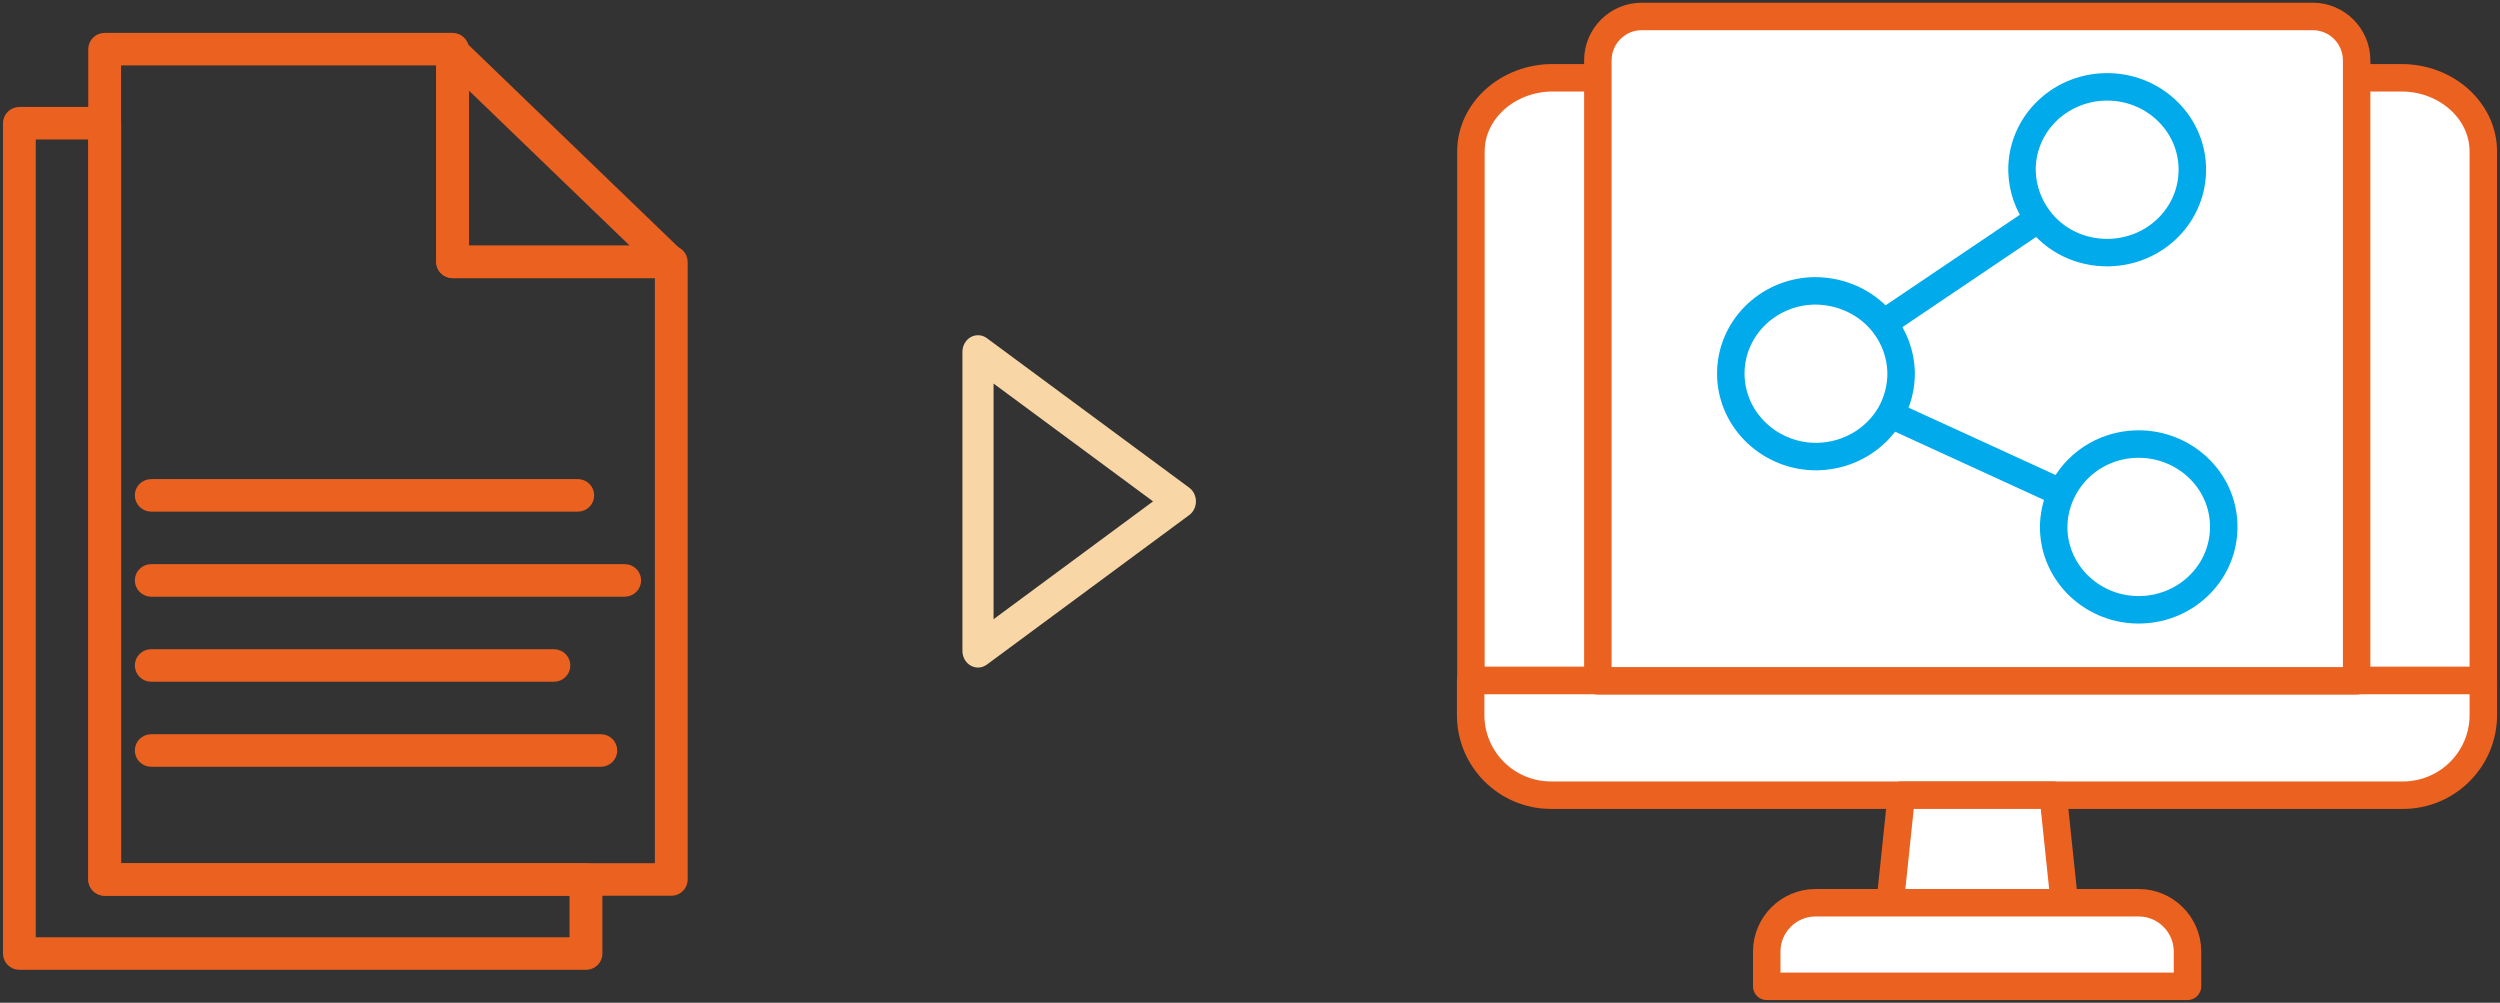
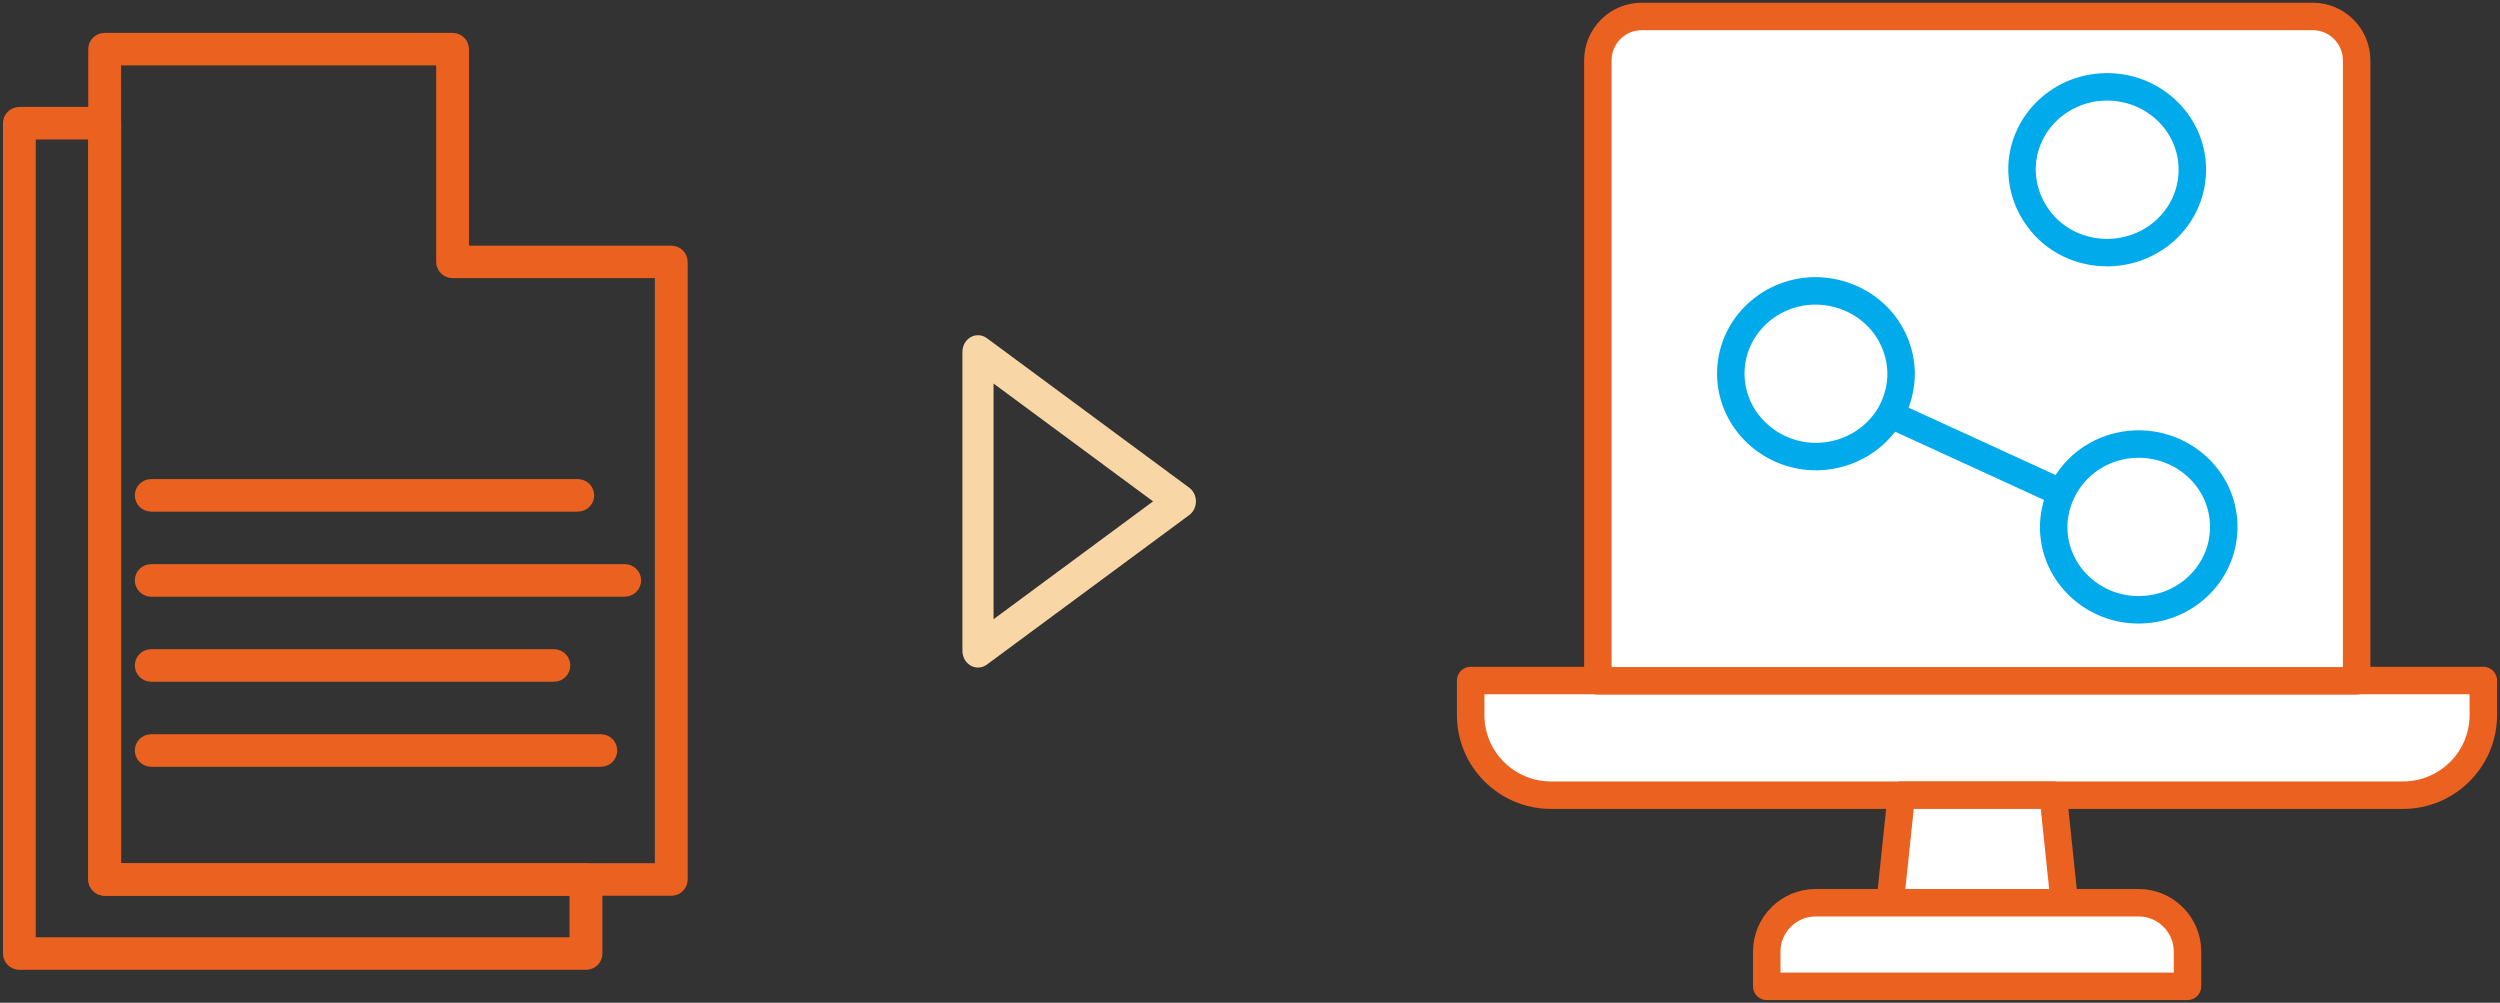
<svg xmlns="http://www.w3.org/2000/svg" width="182" height="73" viewBox="0 0 182 73" fill="none">
  <rect x="0" y="0" width="182" height="73" fill="#333333" stroke="none" />
  <path d="M7.619 2.895H32.946C33.334 2.895 33.641 3.204 33.642 3.579V18.384H48.868C49.256 18.384 49.563 18.694 49.563 19.068V64.03C49.563 64.388 49.283 64.684 48.919 64.71H7.619C7.231 64.71 6.924 64.4 6.924 64.025V3.579C6.924 3.206 7.23 2.895 7.619 2.895ZM8.314 63.343H48.175V19.749H32.949C32.561 19.749 32.254 19.438 32.254 19.064V4.262H8.314V63.343Z" fill="#EB6120" stroke="#EB6120" />
  <path d="M1.412 8.286H7.622C8.01 8.286 8.318 8.596 8.318 8.971V63.344H42.658C43.046 63.344 43.354 63.654 43.355 64.028V69.422C43.355 69.779 43.074 70.076 42.709 70.102H1.412C1.024 70.102 0.717 69.792 0.717 69.417V8.971C0.717 8.597 1.023 8.286 1.412 8.286ZM2.103 68.734H41.961V64.709H7.62C7.232 64.709 6.925 64.398 6.925 64.023V9.653H2.103V68.734Z" fill="#EB6120" stroke="#EB6120" />
-   <path d="M32.68 3.173C32.941 3.066 33.239 3.123 33.437 3.312L49.268 18.576C49.468 18.769 49.53 19.063 49.425 19.32C49.32 19.576 49.067 19.748 48.78 19.748H32.951C32.563 19.748 32.256 19.437 32.256 19.062V3.803C32.256 3.565 32.382 3.344 32.587 3.22L32.68 3.173ZM33.645 18.381H47.079L46.188 17.52L34.491 6.242L33.645 5.426V18.381Z" fill="#EB6120" stroke="#EB6120" />
  <path d="M11.01 35.378H42.062C42.449 35.378 42.757 35.688 42.757 36.062C42.757 36.438 42.451 36.748 42.062 36.748H11.01C10.622 36.748 10.315 36.437 10.315 36.062C10.315 35.687 10.62 35.378 11.01 35.378Z" fill="#EB6120" stroke="#EB6120" />
  <path d="M11.01 41.569H45.477C45.865 41.569 46.173 41.879 46.173 42.254C46.173 42.629 45.867 42.939 45.477 42.94H11.01C10.622 42.939 10.315 42.629 10.315 42.254C10.315 41.879 10.62 41.569 11.01 41.569Z" fill="#EB6120" stroke="#EB6120" />
  <path d="M11.01 53.951H43.74C44.128 53.951 44.435 54.261 44.435 54.636C44.435 55.011 44.13 55.321 43.74 55.321H11.01C10.622 55.321 10.315 55.011 10.315 54.636C10.315 54.26 10.62 53.951 11.01 53.951Z" fill="#EB6120" stroke="#EB6120" />
  <path d="M11.01 47.761H40.324C40.712 47.761 41.019 48.071 41.02 48.445C41.02 48.821 40.714 49.131 40.324 49.131H11.01C10.622 49.131 10.315 48.82 10.315 48.445C10.315 48.07 10.62 47.761 11.01 47.761Z" fill="#EB6120" stroke="#EB6120" />
  <path d="M70.672 48.459C70.855 48.562 71.061 48.609 71.267 48.595C71.474 48.582 71.673 48.509 71.843 48.383L86.578 37.495C86.728 37.384 86.851 37.235 86.936 37.062C87.02 36.888 87.064 36.696 87.064 36.5C87.064 36.305 87.02 36.113 86.936 35.939C86.851 35.766 86.728 35.617 86.578 35.505L71.843 24.618C71.673 24.492 71.474 24.419 71.267 24.405C71.061 24.392 70.855 24.439 70.672 24.541C70.489 24.643 70.335 24.797 70.228 24.986C70.121 25.175 70.064 25.392 70.064 25.612L70.064 47.388C70.064 47.608 70.121 47.825 70.228 48.014C70.335 48.203 70.489 48.357 70.672 48.459ZM72.331 27.922L83.942 36.5L72.331 45.078L72.331 27.922Z" fill="#F8D6A6" />
-   <path d="M180.784 11.02V49.542H107.084V11.02C107.084 8.071 109.763 5.662 113.044 5.662H174.824C178.105 5.662 180.784 8.071 180.784 11.02Z" fill="white" stroke="#EB6120" stroke-width="2" stroke-linecap="round" stroke-linejoin="round" />
  <path d="M107.085 49.542H180.786V52.055C180.786 55.273 178.169 57.89 174.929 57.89H112.921C109.681 57.89 107.064 55.273 107.064 52.055V49.542H107.085Z" fill="white" stroke="#EB6120" stroke-width="2" stroke-linecap="round" stroke-linejoin="round" />
  <path d="M150.423 67.005H137.465L138.42 57.889H149.468L150.423 67.005Z" fill="white" stroke="#EB6120" stroke-width="2" stroke-linecap="round" stroke-linejoin="round" />
  <path d="M132.17 65.719H155.699C157.651 65.719 159.25 67.318 159.25 69.27V71.803H128.619V69.27C128.619 67.318 130.218 65.719 132.17 65.719Z" fill="white" stroke="#EB6120" stroke-width="2" stroke-linecap="round" stroke-linejoin="round" />
  <path d="M119.501 1.197H168.365C170.13 1.197 171.563 2.63 171.563 4.395V49.562H116.324V4.395C116.324 2.63 117.757 1.197 119.522 1.197H119.501Z" fill="white" stroke="#EB6120" stroke-width="2" stroke-linecap="round" stroke-linejoin="round" />
-   <path d="M148.408 15.922L137.111 23.543" stroke="#00AAEB" stroke-width="2" stroke-linecap="round" stroke-linejoin="round" />
  <path d="M137.611 30.166L150.071 35.877" stroke="#00AAEB" stroke-width="2" stroke-linecap="round" stroke-linejoin="round" />
  <path d="M153.246 6.325C149.82 6.408 147.12 9.17 147.203 12.493C147.245 13.78 147.681 14.943 148.407 15.919C149.55 17.477 151.439 18.432 153.537 18.39C156.984 18.307 159.684 15.546 159.601 12.202C159.518 8.879 156.673 6.242 153.246 6.325Z" fill="white" stroke="#00AAEB" stroke-width="2" stroke-linecap="round" stroke-linejoin="round" />
  <path d="M155.552 32.326C153.081 32.389 151.025 33.822 150.07 35.877C149.696 36.687 149.488 37.58 149.509 38.515C149.592 41.837 152.437 44.475 155.843 44.392C159.269 44.309 161.969 41.547 161.886 38.224C161.824 34.901 158.979 32.264 155.552 32.326Z" fill="white" stroke="#00AAEB" stroke-width="2" stroke-linecap="round" stroke-linejoin="round" />
  <path d="M137.114 23.542C135.951 22.067 134.103 21.153 132.047 21.174C128.62 21.257 125.921 24.019 126.004 27.342C126.087 30.665 128.932 33.302 132.338 33.239C134.622 33.177 136.574 31.952 137.612 30.166C138.131 29.252 138.422 28.193 138.401 27.072C138.36 25.743 137.882 24.518 137.114 23.542Z" fill="white" stroke="#00AAEB" stroke-width="2" stroke-linecap="round" stroke-linejoin="round" />
</svg>